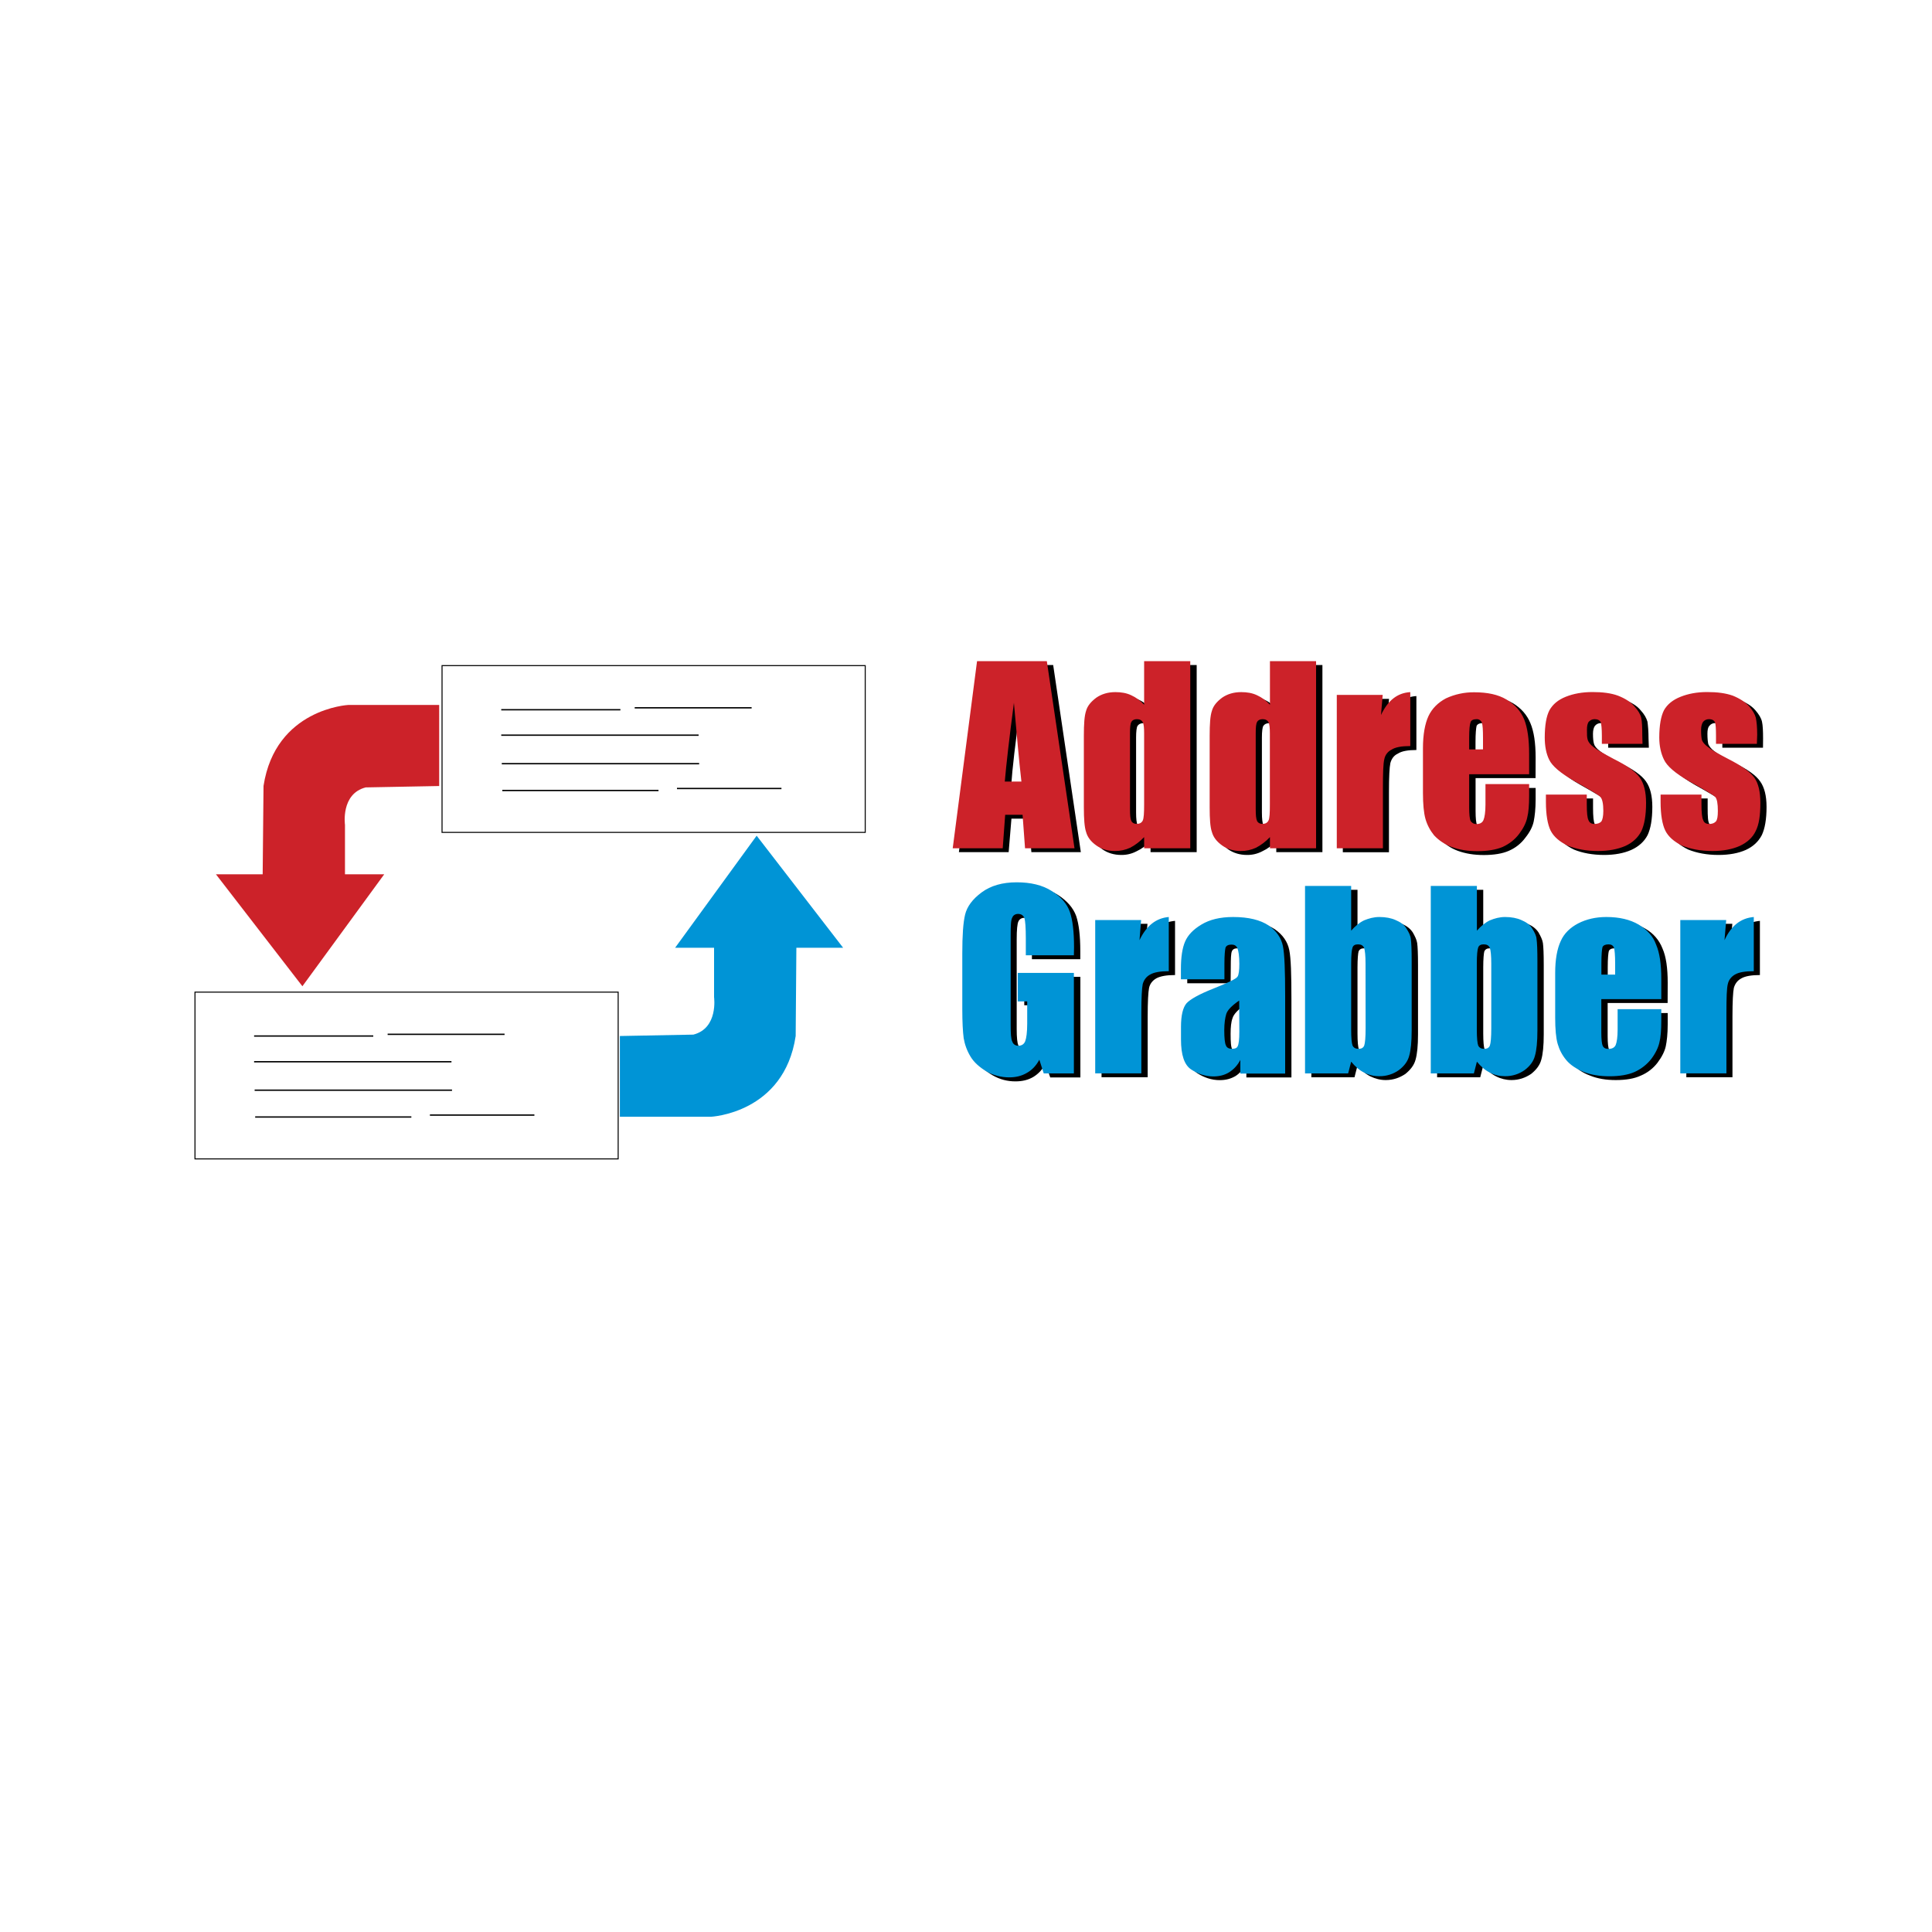
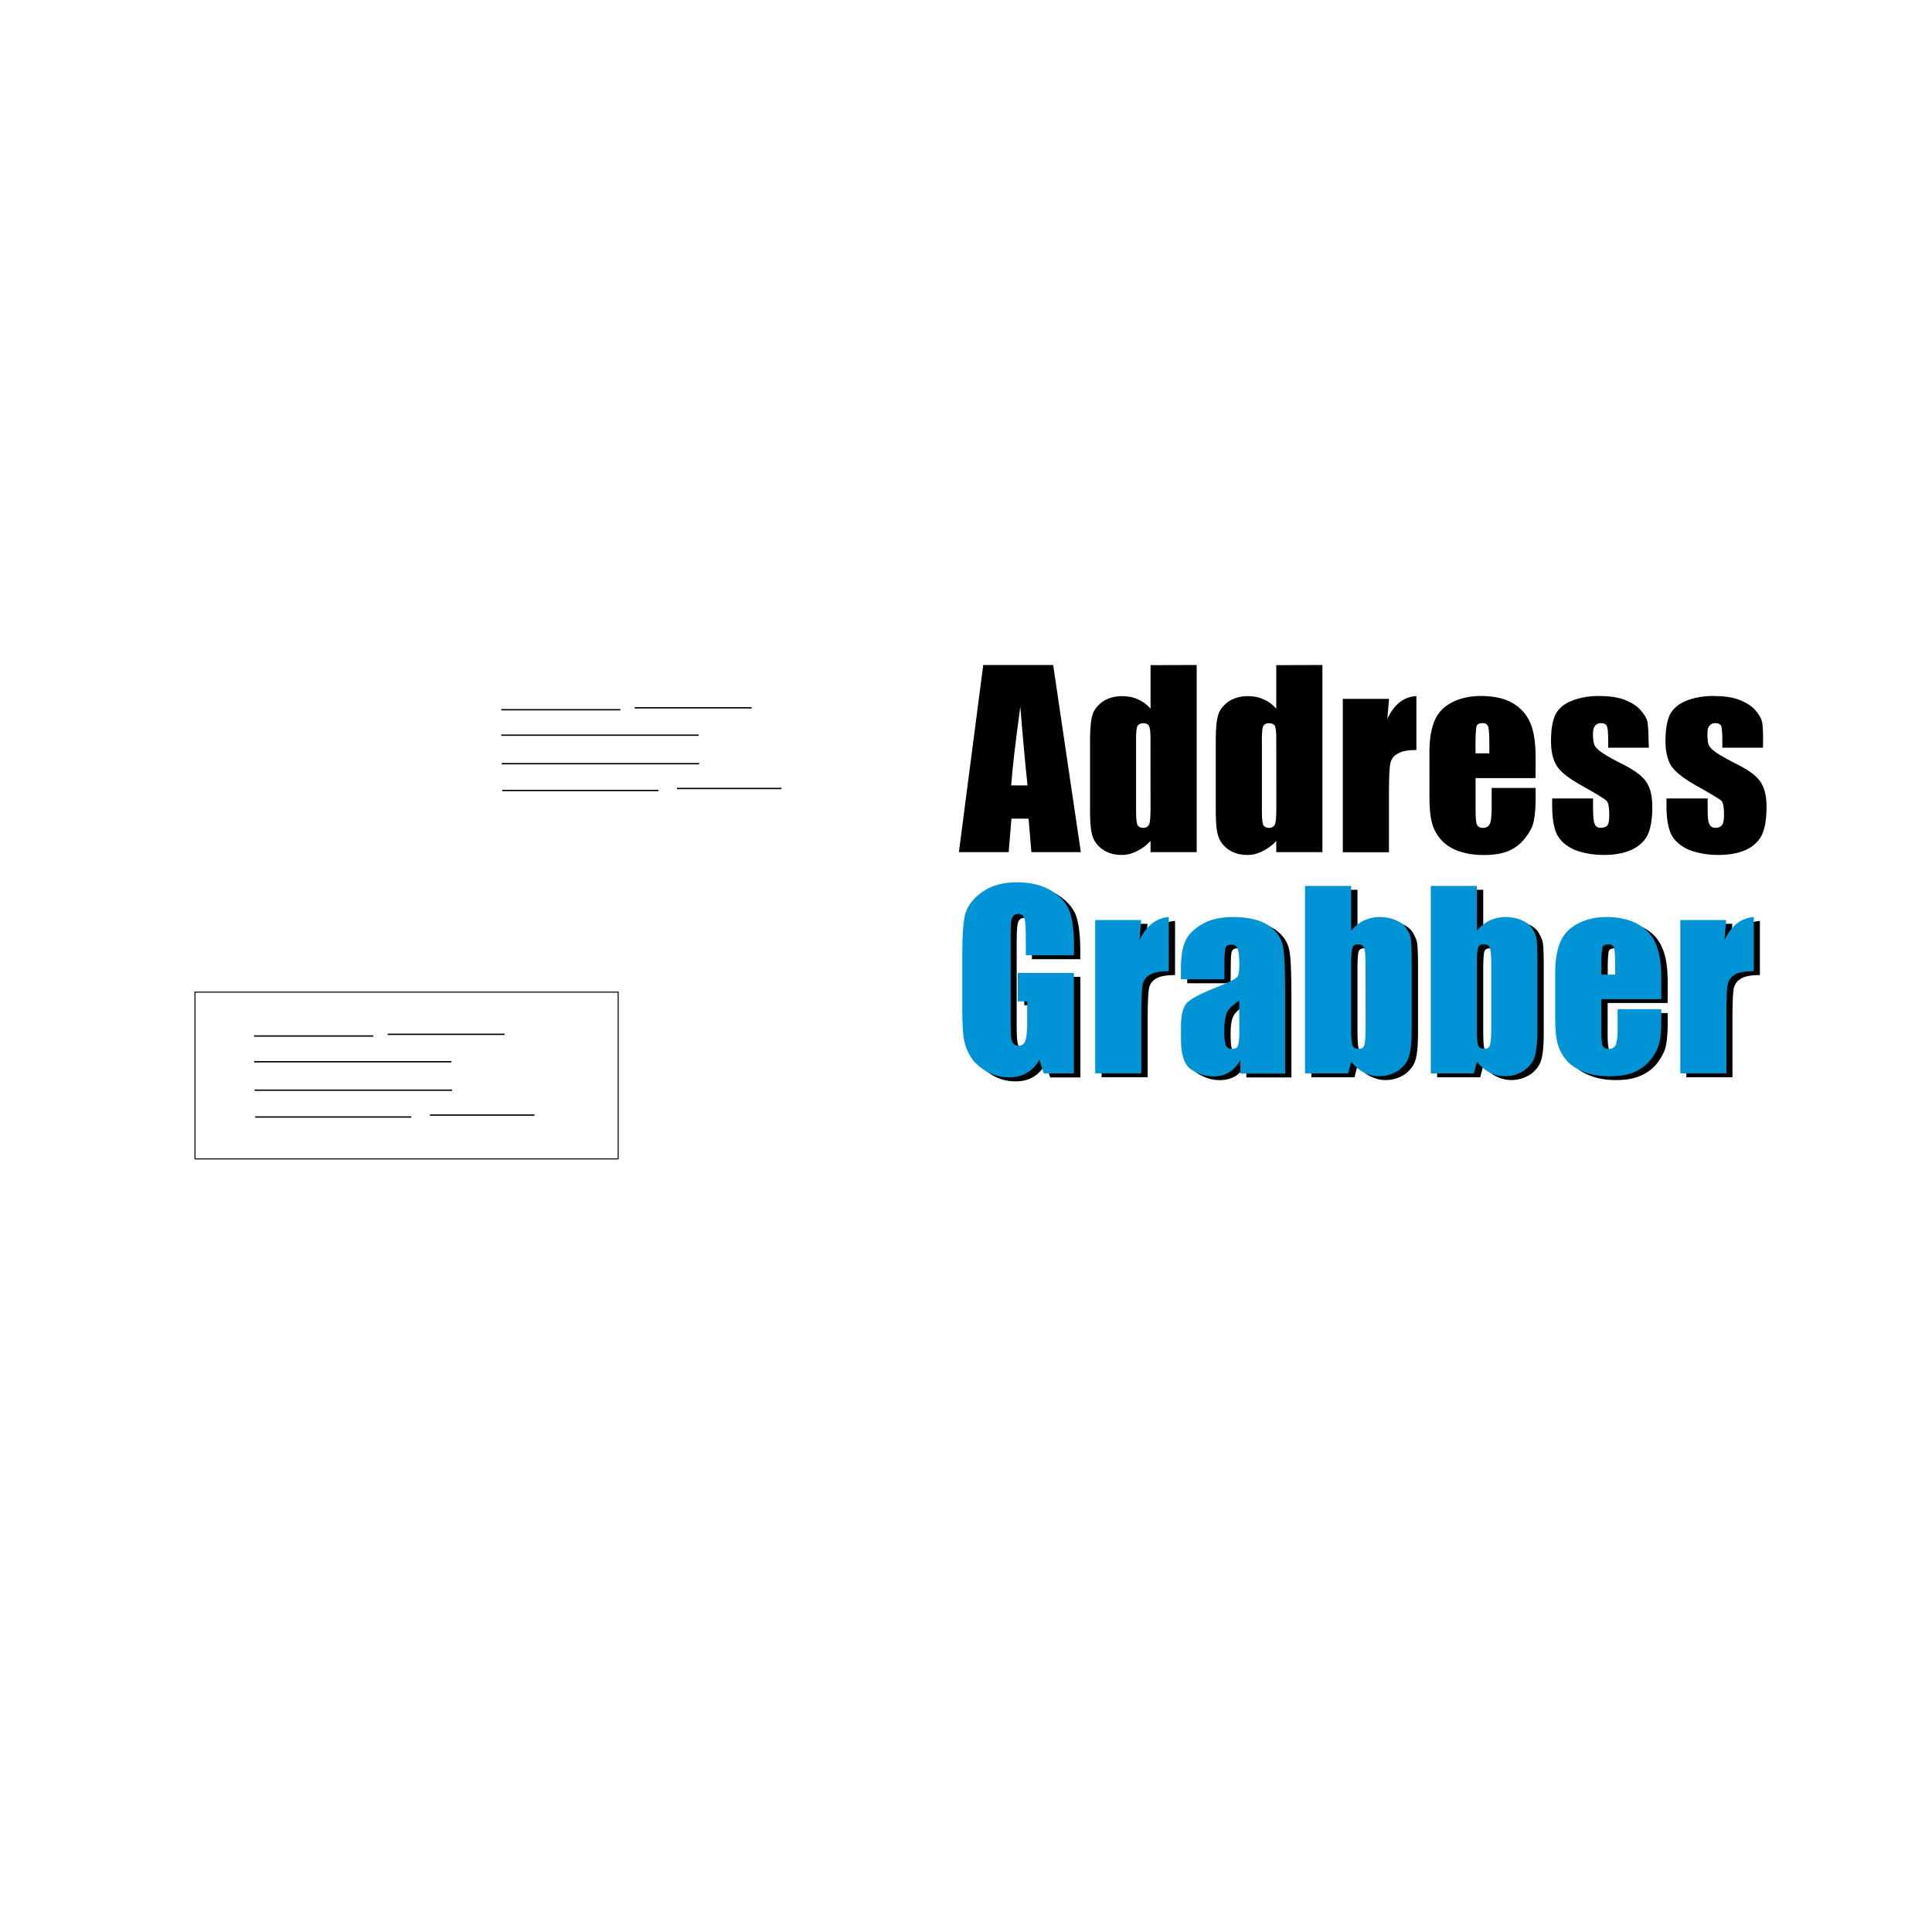
<svg xmlns="http://www.w3.org/2000/svg" version="1.1" id="Layer_1" x="0px" y="0px" viewBox="0 0 2500 2500" style="enable-background:new 0 0 2500 2500;" xml:space="preserve">
  <style type="text/css">
	.st0{fill:#CC2229;}
	.st1{fill:#0094D6;}
	.st2{fill:none;stroke:#000000;stroke-width:1.302;stroke-miterlimit:2.613;}
	.st3{fill:none;stroke:#000000;stroke-width:1.735;stroke-miterlimit:2.613;}
</style>
  <g>
    <path d="M1362.8,860.5l35.8,242.2h-64l-3.6-43.4h-22.2l-3.6,43.4h-64.4l31.5-242.2H1362.8L1362.8,860.5z M1329.6,1016.3   c-2.9-27.5-6.1-61.4-9.3-101.9c-6.4,46.6-10.4,80.6-11.8,101.9H1329.6L1329.6,1016.3z M1548.5,860.5v242.2h-59.7v-14.5   c-5.1,5.6-11.3,10.2-18.2,13.4c-6.1,3.2-12.8,4.8-19.7,4.7c-9.3,0-17.5-2.5-24.3-7.2c-6.8-5.1-11.1-10.9-12.9-17.3   c-2.1-6.1-3.2-17-3.2-31.8v-92.5c0-15.5,1.1-26,3.2-32.5c1.8-6.5,6.4-11.9,12.9-17c7.2-4.7,15.4-7.2,25-7.2c7.5,0,14.3,1.1,20.4,4   c6.5,2.7,12.2,6.9,16.8,12.3v-56.4L1548.5,860.5L1548.5,860.5z M1488.7,954.2c0-7.2-0.7-12.3-1.8-14.8c-1.1-2.2-3.9-3.6-7.5-3.6   c-3.6,0-6.1,1.4-7.5,3.6c-1.1,1.8-1.8,7.2-1.8,14.8v97.2c0,8.3,0.7,13.4,1.8,16.3c1.4,2.2,3.9,3.6,7.2,3.6c3.9,0,6.4-1.8,7.9-4.3   c1.1-2.9,1.8-9.8,1.8-21L1488.7,954.2L1488.7,954.2L1488.7,954.2z M1711.2,860.5v242.2h-59.7v-14.5c-5.1,5.6-11.3,10.2-18.2,13.4   c-6.1,3.2-12.8,4.8-19.7,4.7c-9.3,0-17.5-2.5-24.3-7.2c-6.8-5.1-11.1-10.9-12.9-17.3c-2.2-6.1-3.2-17-3.2-31.8v-92.5   c0-15.5,1.1-26,3.2-32.5c1.8-6.5,6.4-11.9,12.9-17c7.2-4.7,15.4-7.2,25-7.2c7.5,0,14.3,1.1,20.4,4c6.1,2.5,11.8,6.5,16.8,12.3   v-56.4L1711.2,860.5L1711.2,860.5z M1651.5,954.2c0-7.2-0.7-12.3-1.8-14.8c-1.1-2.2-3.9-3.6-7.5-3.6c-3.6,0-6.1,1.4-7.5,3.6   c-1.1,1.8-1.8,7.2-1.8,14.8v97.2c0,8.3,0.7,13.4,1.8,16.3c1.4,2.2,3.9,3.6,7.2,3.6c3.9,0,6.4-1.8,7.9-4.3c1.1-2.9,1.8-9.8,1.8-21   L1651.5,954.2L1651.5,954.2L1651.5,954.2z M1797.4,904.3l-2.2,26c8.6-18.8,21.1-28.6,37.6-29.6v69.8c-10.7,0-19,1.4-24,4.7   c-5.4,2.5-8.2,6.9-9.7,12.3c-1.1,5.4-1.8,17.7-1.8,36.9v78.4h-59.7V904.3H1797.4L1797.4,904.3z M1987,1006.9h-77.6v42.7   c0,9.4,0.7,15.2,1.8,17.7c1.4,2.5,3.9,4,7.5,4c4.6,0,7.5-1.8,9.3-5.4c1.4-3.3,2.2-10.1,2.2-19.9v-26.4h56.9v14.8   c0,12.3-1.1,21.7-2.5,28.6c-1.4,6.5-4.7,13.4-10.8,21c-5.5,7.5-12.9,13.3-21.5,17c-8.2,3.6-19.3,5.4-32.2,5.4s-23.6-1.8-33.6-5.4   c-9.7-3.6-17.2-9-22.5-15.2c-5.4-6.5-9.3-13.7-11.1-21.3c-2.1-7.6-3.2-18.8-3.2-33.6V973c0-17.7,2.5-31.4,7.2-41.6   c4.3-9.8,11.8-17.4,22.5-22.8c10.8-5.4,22.9-8,36.5-8c16.8,0,30.8,2.9,41.9,9.4c10.7,6.5,18.2,15.2,22.5,25.7   c4.6,10.8,6.8,25.7,6.8,44.8L1987,1006.9L1987,1006.9L1987,1006.9z M1927.2,974.8v-14.5c0-10.5-0.7-17-1.4-19.9   c-1.4-3.3-3.6-4.7-7.2-4.7c-4.3,0-6.8,1.4-7.9,3.6c-0.7,2.9-1.4,9.8-1.4,21v14.5L1927.2,974.8L1927.2,974.8z M2133.6,967.5H2081   v-10.5c0-9.4-0.7-15.2-1.8-17.7c-1.1-2.2-3.6-3.6-7.9-3.6c-2.9,0-5.7,1.3-7.5,3.6c-1.4,1.8-2.5,5.4-2.5,10.1   c0,5.8,0.4,10.1,1.4,13.4c0.7,2.5,3.2,5.8,7.5,9c4.3,3.6,12.5,8.3,25.7,15.2c17.2,8.3,28.6,16.3,34,24.2c5.4,7.6,8.2,18.4,8.2,32.9   c0,16.3-2.2,28.2-6.1,36.5c-4.3,8.3-11.4,14.8-21.1,19.2c-9.7,4.3-21.5,6.5-35.1,6.5c-15,0-28.2-2.5-39-6.9   c-10.7-5.1-18.2-11.6-22.2-19.9c-3.9-7.9-6.1-20.2-6.1-36.9v-9.4h52.9v12.3c0,10.8,0.7,17.7,2.1,20.6c1.1,3.3,3.9,5.1,7.9,5.1   c4.3,0,7.2-1.4,8.9-3.6c1.4-2.2,2.1-6.1,2.1-13.4c0-9.4-1.1-15.2-3.2-17.7c-2.2-2.5-13.6-9.4-34.3-21   c-17.9-10.1-28.3-19.2-32.2-27.5c-3.9-8-5.7-17.7-5.7-28.9c0-15.9,2.1-27.5,6.1-35.1c3.9-7.6,11.1-13.4,21.1-17.3   c10-4,21.5-6.1,34.3-6.1c13.2,0,24,1.4,33.3,4.7c8.9,3.6,16.5,7.9,21.1,13.7c5,5.4,7.5,10.1,8.9,14.8c0.7,5.1,1.4,12.3,1.4,22   L2133.6,967.5L2133.6,967.5L2133.6,967.5z M2281.3,967.5h-52.6v-10.5c0-9.4-0.7-15.2-1.4-17.7c-1.4-2.2-3.6-3.6-7.9-3.6   c-2.9-0.1-5.8,1.2-7.5,3.6c-1.8,1.8-2.5,5.4-2.5,10.1c0,5.8,0.4,10.1,1.1,13.4c1.1,2.5,3.2,5.8,7.5,9c4.3,3.6,12.9,8.3,25.7,15.2   c17.5,8.3,28.6,16.3,34,24.2c5.4,7.6,8.2,18.4,8.2,32.9c0,16.3-2.2,28.2-6.1,36.5c-4.3,8.3-11.1,14.8-20.7,19.2   c-9.7,4.3-21.5,6.5-35.4,6.5c-15,0-27.9-2.5-39-6.9c-10.7-5.1-18.2-11.6-22.2-19.9c-3.9-7.9-6.1-20.2-6.1-36.9v-9.4h53.3v12.3   c0,10.8,0.3,17.7,2.2,20.6c1.1,3.3,3.9,5.1,7.9,5.1c3.9,0,6.8-1.4,8.6-3.6c1.4-2.2,2.5-6.1,2.5-13.4c0-9.4-1.1-15.2-3.2-17.7   c-2.2-2.5-14-9.4-34.7-21c-17.5-10.1-28.2-19.2-32.2-27.5c-3.9-8-5.7-17.7-5.7-28.9c0-15.9,2.2-27.5,6.1-35.1   c4.3-7.6,11.1-13.4,21.1-17.3c10-4,21.5-6.1,34.7-6.1c12.9,0,24,1.4,32.9,4.7c9.3,3.6,16.5,7.9,21.5,13.7   c4.7,5.4,7.5,10.1,8.6,14.8c1.1,5.1,1.4,12.3,1.4,22L2281.3,967.5L2281.3,967.5L2281.3,967.5z M1397.9,1241.2h-62.6v-22.1   c0-13.7-0.4-22.4-1.8-26c-1.1-3.6-3.9-5.4-8.2-5.4c-3.2-0.1-6.2,1.7-7.5,4.7c-1.4,2.9-2.2,10.5-2.2,23.1v116   c0,10.9,0.7,18.1,2.2,21.3s3.9,5.1,7.9,5.1c4.7,0,7.5-1.8,9.3-5.8c1.4-4,2.2-11.2,2.2-22.4v-28.9h-11.8V1264h72.6v130.2h-39   l-6.1-17.7c-3.6,7-9,12.9-15.7,17c-6.8,4-14.3,5.8-23.3,5.8c-10.4,0-20-2.5-29-7.6c-9.3-5.4-16.1-11.5-21.1-19.1   c-4.3-7.6-7.5-15.6-8.6-23.9c-1.4-8.7-1.8-20.6-1.8-37.6V1239c0-23.1,1.1-39.8,3.6-50.3c2.5-10.5,9.7-20.2,21.1-28.9   c11.8-8.7,27.2-13,45.4-13c18.2,0,33.6,3.6,45.4,11.2c11.8,7.6,19.7,16.6,23.6,27.1c3.6,10.5,5.4,25.7,5.4,45.6L1397.9,1241.2   L1397.9,1241.2L1397.9,1241.2z M1484.8,1195.6l-2.2,26c8.9-18.8,21.1-28.6,37.9-30v70.1c-10.7,0-19,1.4-24.3,4.3   c-5,2.9-8.2,7.2-9.3,12.3c-1.1,5.4-1.8,17.7-1.8,37.2v78.4h-59.7v-198.5H1484.8L1484.8,1195.6z M1592.4,1272.3h-56.1v-13.4   c0-15.2,1.8-27.1,5-35.4c3.9-8.3,10.7-15.9,21.5-22.1c10.4-6.5,24.3-9.8,41.1-9.8c20.4,0,35.4,4,45.8,10.9   c10.4,7.2,16.5,16.3,18.6,26.8c2.2,10.5,2.8,32.2,2.8,65.1v99.8h-58.3V1376c-3.6,7.2-8.2,12.6-13.9,16.3   c-6.1,3.6-12.5,5.4-20.7,5.4c-10.4,0-20-3.3-29-9c-8.6-5.8-12.9-18.8-12.9-38.7v-16.6c0-14.8,2.5-24.9,7.2-30.4   c4.3-5.1,15.7-11.6,34.3-18.8c19.7-8,30.4-13,31.5-15.9c1.4-2.5,2.2-8,2.2-16.2c0-10.5-0.7-17-2.5-20.3c-1.4-3.3-3.9-4.7-7.5-4.7   c-3.9,0-6.4,1.1-7.5,4c-1.1,2.5-1.4,9.4-1.4,20.6L1592.4,1272.3L1592.4,1272.3L1592.4,1272.3z M1611.4,1299.8   c-9.7,6.9-15,12.6-16.5,17.7c-1.8,4.7-2.5,11.6-2.5,20.2c0,10.5,0.4,17.4,2.2,20.3c1.1,2.9,3.9,4.3,7.9,4.3c3.6,0,6.4-1.1,7.2-3.3   c1.1-2.5,1.8-8.7,1.8-18.8V1299.8L1611.4,1299.8z M1756.6,1151.5v57.8c5-5.8,10.7-10.5,16.8-13.4c6.1-2.5,12.2-4.3,19.7-4.3   c8.2,0,15.4,1.4,21.1,4c6.1,2.5,10.7,6.1,13.9,10.9c2.9,5.1,5,9.4,5.7,13.7c0.7,4.7,1.1,14.1,1.1,28.9v89.3   c0,14.8-1.1,25.7-3.2,32.9c-1.8,6.9-6.5,13-13.2,18.4c-7.5,5-15.7,7.9-25.4,7.9c-7.2,0-13.6-1.8-19.7-4.7   c-6.1-2.9-11.8-7.9-16.8-14.1l-3.9,15.2h-55.8v-242.6H1756.6z M1775.2,1251.7c0-10.1-0.7-16.6-1.8-19.9c-1.8-3.3-3.9-4.7-7.9-4.7   s-6.1,1.1-7.5,4c-0.7,2.5-1.4,9.8-1.4,20.6v85.7c0,10.5,0.7,17.7,1.8,20.6c1.1,2.9,3.9,4.3,7.5,4.3c3.6,0,6.1-1.4,7.5-4.3   c1.1-3.3,1.8-10.5,1.8-22.4L1775.2,1251.7L1775.2,1251.7L1775.2,1251.7z M1919.3,1151.5v57.8c5-5.8,10.7-10.5,16.8-13.4   c6.2-2.8,12.9-4.3,19.7-4.3c7.9,0,15.4,1.4,21.1,4c6.1,2.5,10.7,6.1,13.9,10.9c2.9,5.1,5,9.4,5.7,13.7c0.7,4.7,1.1,14.1,1.1,28.9   v89.3c0,14.8-1.1,25.7-3.2,32.9c-1.8,6.9-6.4,13-13.2,18.4c-7.5,5-15.7,7.9-25.4,7.9c-6.8,0-13.6-1.6-19.7-4.7   c-6.1-2.9-11.8-7.9-16.8-14.1l-3.9,15.2h-55.8v-242.6H1919.3z M1937.9,1251.7c0-10.1-0.7-16.6-1.8-19.9c-1.8-3.3-3.9-4.7-7.9-4.7   s-6.1,1.1-7.5,4c-0.7,2.5-1.4,9.8-1.4,20.6v85.7c0,10.5,0.7,17.7,1.8,20.6c1.1,2.9,3.9,4.3,7.5,4.3c3.6,0,6.1-1.4,7.5-4.3   c1.1-3.3,1.8-10.5,1.8-22.4L1937.9,1251.7L1937.9,1251.7L1937.9,1251.7z M2157.9,1297.9h-77.6v43c0,9,0.7,14.8,1.8,17.4   c1.4,2.9,3.9,4,7.5,4c4.6,0,7.5-1.8,9.3-5.1c1.4-3.3,2.2-10.1,2.2-19.9v-26.4h56.9v14.8c0,11.9-1.1,21.7-2.5,28.2   s-5,13.7-10.7,21.3c-5.6,7.3-13,13-21.5,16.6c-8.6,4-19.3,5.8-32.5,5.8c-12.5,0-23.6-1.8-33.3-5.8c-9.7-3.6-17.2-8.7-22.5-15.2   c-5.4-6-9.3-13.2-11.4-21c-2.2-8-2.9-19.2-2.9-34V1264c0-17.3,2.5-31.1,6.8-41.2c4.7-9.8,12.2-17.4,22.9-23.1   c10.7-5.1,22.5-8,36.5-8c16.8,0,30.7,3.3,41.8,9.8c10.7,6.1,18.2,14.8,22.5,25.7c4.7,10.5,6.8,25.3,6.8,44.5L2157.9,1297.9   L2157.9,1297.9L2157.9,1297.9z M2098.2,1265.8v-14.1c0-10.5-0.7-17.3-1.4-19.9c-1.1-2.9-4-4.8-7.1-4.7c-4.3,0-6.8,1.1-7.9,3.6   c-0.7,2.9-1.4,9.4-1.4,21v14.1H2098.2L2098.2,1265.8z M2241.6,1195.6l-2.2,26c8.9-18.8,21.5-28.6,37.9-30v70.1   c-10.7,0-19,1.4-24,4.3c-5.4,2.9-8.2,7.2-9.7,12.3c-1.1,5.4-1.8,17.7-1.8,37.2v78.4h-59.7v-198.5H2241.6L2241.6,1195.6z" />
-     <path class="st0" d="M1354.6,855.5l35.8,242.2h-64l-3.2-43.4h-22.5l-3.2,43.4h-64.7l31.5-242.2H1354.6L1354.6,855.5z    M1321.7,1011.3c-3.2-27.5-6.1-61.5-9.7-101.9c-6.1,46.6-10,80.6-11.8,101.9H1321.7z M1540.2,855.5v242.2h-59.7v-14.5   c-5.2,5.5-11.2,10.2-17.9,13.7c-6.3,2.9-13.1,4.4-20,4.3c-9.3,0-17.5-2.5-24-7.2c-7.2-5.1-11.4-10.8-13.2-17.4   c-2.1-6.1-2.9-17-2.9-31.8v-92.5c0-15.6,0.7-26,2.9-32.5c1.8-6.5,6.4-11.9,13.2-17c6.8-4.7,15-7.2,24.7-7.2c7.5,0,14.3,1.1,20.4,4   c6.4,2.9,11.8,6.9,16.8,12.3v-56.4L1540.2,855.5L1540.2,855.5z M1480.5,949.1c0-7.2-0.4-12.3-1.8-14.5c-1.1-2.5-3.9-4-7.5-4   c-3.6,0-6.1,1.4-7.2,3.6c-1.4,2.2-1.8,7.2-1.8,14.8v97.6c0,8,0.4,13,1.8,15.9c1.1,2.2,3.6,3.6,6.8,3.6c3.9,0,6.4-1.4,7.9-4.3   c1.4-2.9,1.8-9.8,1.8-21L1480.5,949.1L1480.5,949.1z M1703,855.5v242.2h-59.7v-14.5c-5.2,5.5-11.2,10.2-17.9,13.7   c-6.3,2.9-13.1,4.4-20,4.3c-9.3,0-17.5-2.5-24-7.2c-7.1-5.1-11.4-10.8-13.2-17.4c-2.2-6.1-2.9-17-2.9-31.8v-92.5   c0-15.6,0.7-26,2.9-32.5c1.8-6.5,6.4-11.9,13.2-17c6.8-4.7,15-7.2,24.7-7.2c7.5,0,14.3,1.1,20.4,4c6.4,2.9,11.8,6.9,16.8,12.3   v-56.4L1703,855.5L1703,855.5z M1643.2,949.1c0-7.2-0.4-12.3-1.8-14.5c-1.1-2.5-3.9-4-7.5-4c-3.6,0-6.1,1.4-7.2,3.6   c-1.4,2.2-1.8,7.2-1.8,14.8v97.6c0,8,0.4,13,1.8,15.9c1.1,2.2,3.6,3.6,6.8,3.6c3.9,0,6.4-1.4,7.9-4.3s1.8-9.8,1.8-21L1643.2,949.1   L1643.2,949.1L1643.2,949.1z M1789.2,899.2l-2.2,26c8.9-18.8,21.1-28.6,37.9-29.6v69.8c-11.1,0-19.3,1.4-24.3,4.7   c-4.9,2.4-8.3,7-9.3,12.3c-1.4,5.4-1.8,17.7-1.8,36.9v78.4h-59.7V899.2H1789.2L1789.2,899.2z M1978.7,1001.9h-77.6v43   c0,9,0.7,14.8,1.8,17.4c1.8,2.5,3.9,4,7.9,4c4.3,0,7.5-1.8,8.9-5.4c1.4-3.3,2.5-10.1,2.5-19.9v-26.4h56.5v14.8   c0,12.3-0.7,21.7-2.5,28.6c-1.4,6.5-4.7,13.4-10.4,21c-5.7,7.6-12.9,13-21.5,17c-8.6,3.6-19.7,5.4-32.5,5.4   c-12.9,0-23.6-1.8-33.3-5.4c-8.7-3.2-16.6-8.4-22.9-15.2c-5.1-6.3-8.9-13.5-11.1-21.3c-2.1-7.6-3.2-18.8-3.2-33.6v-57.8   c0-17.3,2.5-31.5,7.2-41.6c4.6-9.7,12.2-17.3,22.5-22.8c11.4-5.3,23.9-8,36.5-7.9c17.2,0,31.1,2.9,41.9,9.4   c11.1,6.5,18.6,15.2,22.9,25.7c4.3,10.9,6.4,25.7,6.4,44.8L1978.7,1001.9L1978.7,1001.9L1978.7,1001.9z M1919,969.7v-14.5   c0-10.5-0.4-17-1.4-19.9c-1-2.9-3.8-4.8-6.8-4.7c-4.3,0-7.2,1.4-7.9,4c-1.1,2.5-1.8,9.4-1.8,20.6v14.5H1919z M2125.4,962.5h-52.6   V952c0-9.4-0.7-15.2-1.4-17.4c-1.4-2.5-3.9-4-7.9-4c-3.6,0-5.7,1.4-7.9,3.6c-1.4,2.2-2.1,5.4-2.1,10.1c0,6.1,0,10.1,1.1,13.4   c1.1,2.9,3.2,5.8,7.5,9c4.3,3.6,12.9,8.3,25.7,15.2c17.5,8.7,28.6,16.6,34,24.2c5.4,7.6,8.2,18.4,8.2,32.9   c0,16.3-2.2,28.2-6.1,36.5c-4.3,8.3-11.1,14.8-20.8,19.2c-10,4.3-21.8,6.5-35.4,6.5c-15,0-27.9-2.5-39-6.9   c-10.7-5.1-18.2-11.6-22.2-19.5c-3.9-7.9-6.1-20.6-6.1-37.2v-9.4h52.9v12.7c0,10.5,0.7,17.3,2.1,20.2c1.4,3.6,3.9,5.1,7.9,5.1   c4.3,0,7.2-1.4,8.9-3.3c1.4-2.2,2.5-6.5,2.5-13.7c0-9.4-1.4-15.2-3.6-17.7c-1.8-2.5-13.6-9.4-34.3-21   c-17.5-10.1-28.3-19.2-32.2-27.5c-3.9-7.9-5.7-17.7-5.7-28.6c0-15.9,2.1-27.8,6.1-35.4c4.3-7.6,11.1-13.4,21.1-17.4   c10-4,21.5-6.1,34.7-6.1c12.9,0,24,1.4,32.9,4.7c9.3,3.6,16.5,8.3,21.1,13.7c5,5.4,7.9,10.5,8.9,14.8c1.1,5.1,1.4,12.3,1.4,22.1   L2125.4,962.5L2125.4,962.5L2125.4,962.5z M2273.4,962.5h-52.9V952c0-9.4-0.4-15.2-1.4-17.4c-1.1-2.5-3.6-4-7.9-4   c-2.9,0-5.7,1.3-7.5,3.6c-1.4,2.2-2.5,5.4-2.5,10.1c0,6.1,0.3,10.1,1.1,13.4c1.1,2.9,3.6,5.8,7.9,9c4.3,3.6,12.5,8.3,25.8,15.2   c17.2,8.7,28.3,16.6,34,24.2c5.4,7.6,7.9,18.4,7.9,32.9c0,16.3-1.8,28.2-6.1,36.5c-3.9,8.3-11.1,14.8-20.7,19.2   c-9.7,4.3-21.5,6.5-35.1,6.5c-15.4,0-28.2-2.5-39.3-6.9c-10.4-5.1-17.9-11.6-21.8-19.5c-3.9-7.9-6.1-20.6-6.1-37.2v-9.4h52.9v12.7   c0,10.5,0.7,17.3,2.2,20.2c1.1,3.6,3.9,5.1,7.9,5.1c4.3,0,6.8-1.4,8.6-3.3c1.8-2.2,2.5-6.5,2.5-13.7c0-9.4-1.1-15.2-3.2-17.7   c-2.2-2.5-13.6-9.4-34.7-21c-17.5-10.1-27.9-19.2-31.8-27.5c-3.9-7.9-6.1-17.7-6.1-28.6c0-15.9,2.2-27.8,6.1-35.4   c4.3-7.6,11.4-13.4,21.5-17.4c10-4,21.5-6.1,34.3-6.1c13.2,0,24,1.4,33.3,4.7c8.9,3.6,16.1,8.3,21.1,13.7   c4.6,5.4,7.5,10.5,8.6,14.8c1.1,5.1,1.8,12.3,1.8,22.1L2273.4,962.5L2273.4,962.5L2273.4,962.5z" />
    <path class="st1" d="M1389.6,1236.1h-62.2v-22.1c0-13.7-0.7-22.4-1.8-26c-1.4-3.3-3.9-5.4-8.2-5.4c-3.6,0-6.4,1.8-7.5,4.7   c-1.8,2.9-2.1,10.5-2.1,23.1v116.1c0,10.8,0.4,18.1,2.1,21.3c1.1,3.3,3.9,5.4,7.9,5.4c4.3,0,7.5-2.2,8.9-6.1s2.5-11.2,2.5-22.4   v-28.9H1317v-36.9h72.6V1389h-39l-5.7-17.7c-4.3,8-9.7,13.4-16.1,17c-6.8,4-14.3,5.8-22.9,5.8c-10.3,0-20.4-2.6-29.3-7.6   c-8.9-5.4-16.1-11.6-20.7-19.2c-4.6-7.6-7.5-15.6-8.9-23.9c-1.1-8.3-1.8-20.6-1.8-37.6v-72c0-23.1,1.1-39.8,3.6-50.2   c2.5-10.5,9.7-20.2,21.5-28.9c11.8-8.7,26.8-13,45.4-13c17.9,0,33.3,3.6,45.1,11.2c12.2,7.6,20,16.6,23.6,27.1   c3.6,10.5,5.4,25.7,5.4,45.5L1389.6,1236.1L1389.6,1236.1L1389.6,1236.1z M1476.6,1190.6l-2.1,26c8.9-18.8,21.5-28.6,37.9-30v70.1   c-10.7,0-19,1.4-24,4.3c-5.4,2.9-8.2,7.2-9.7,12.3c-1.1,5.4-1.8,17.7-1.8,37.2v78.4h-59.7v-198.4H1476.6z M1584.2,1267.2h-56.1   v-13.4c0-15.2,1.8-27.1,5.4-35.4c3.6-8.3,10.4-15.6,21.1-22c10.7-6.5,24.3-9.8,41.1-9.8c20.4,0,35.4,4,45.8,10.9   c10.4,7.2,16.5,16.3,18.6,26.8s2.9,32.2,2.9,65.1v99.8h-58v-17.7c-3.3,6.5-8.2,12-14.3,15.9c-5.7,3.6-12.5,5.5-20.7,5.5   c-10,0-20-3.3-28.6-9c-8.9-5.8-13.2-18.8-13.2-38.7v-16.6c0-14.8,2.5-24.9,7.2-30.4c4.7-5.1,16.1-11.6,34.3-18.8   c20-8,30.4-13,31.8-15.9c1.4-2.2,2.2-7.9,2.2-16.2c0-10.1-1.1-17-2.5-20.3c-1.4-3.3-3.9-4.7-7.5-4.7c-3.9,0-6.8,1.1-7.9,4   c-0.7,2.9-1.4,9.4-1.4,20.6V1267.2L1584.2,1267.2z M1603.5,1294.7c-10,6.9-15.4,12.7-16.8,17.7c-1.4,4.7-2.5,11.6-2.5,20.6   c0,10.1,0.7,17,2.2,19.9c1.1,2.9,3.9,4.3,7.9,4.3c3.6,0,6.4-1.1,7.2-3.3c1.4-2.5,2.2-8.7,2.2-18.8L1603.5,1294.7L1603.5,1294.7   L1603.5,1294.7z M1748.4,1146.5v57.8c5-5.8,10.7-10.5,16.8-13.4c6.1-2.5,12.5-4.3,19.7-4.3c8.2,0,15.4,1.4,21.1,4   c6.1,2.5,11.1,6.1,13.9,10.8c3.2,5.1,5.4,9.4,5.7,13.7c0.7,4.7,1.1,14.1,1.1,28.9v89.3c0,14.8-1.1,25.7-3.2,32.9   c-1.8,6.9-6.1,13-13.2,18.4c-7.4,5.3-16.3,8.1-25.4,8c-6.8,0.1-13.6-1.5-19.7-4.7c-6.1-2.9-11.8-8-16.8-14.1l-3.9,15.2h-55.8   v-242.6H1748.4z M1767,1247c0-10.1-0.7-17-1.8-20.3c-1.4-3.3-3.9-4.7-7.9-4.7c-3.6,0-6.1,1.1-7.1,4c-1.1,2.9-1.8,9.8-1.8,21v85.3   c0,10.8,0.7,17.7,1.8,20.6c1.4,2.9,3.9,4.3,7.9,4.3c3.6,0,6.1-1.4,7.2-4.3c1.1-3.3,1.8-10.5,1.8-22.4L1767,1247L1767,1247z    M1911.1,1146.5v57.8c5-5.8,10.8-10.5,16.8-13.4c6.1-2.5,12.5-4.3,19.7-4.3c8.2,0,15.4,1.4,21.1,4c6.1,2.5,11.1,6.1,13.9,10.8   c3.2,5.1,5.4,9.4,5.7,13.7c0.7,4.7,1.1,14.1,1.1,28.9v89.3c0,14.8-1.1,25.7-3.2,32.9c-1.8,6.9-6.1,13-13.2,18.4   c-7.4,5.3-16.3,8.1-25.4,8c-7.2,0-13.6-1.4-19.7-4.7c-6.1-2.9-11.8-8-16.8-14.1l-3.9,15.2h-55.8v-242.6H1911.1z M1929.7,1247   c0-10.1-0.7-17-1.8-20.3c-1.4-3.3-3.9-4.7-7.9-4.7c-3.6,0-6.1,1.1-7.2,4s-1.8,9.8-1.8,21v85.3c0,10.8,0.7,17.7,1.8,20.6   c1.4,2.9,3.9,4.3,7.9,4.3c3.6,0,6.1-1.4,7.2-4.3c1.1-3.3,1.8-10.5,1.8-22.4V1247z M2149.7,1292.9h-77.6v43c0,9,0.7,15.2,1.8,17.4   c1.4,2.9,3.9,4,7.5,4c4.6,0,7.9-1.8,9.3-5.1c1.4-3.3,2.5-10.1,2.5-19.9v-26.4h56.5v14.8c0,12.3-0.7,21.7-2.5,28.5   c-1.4,6.1-4.7,13.4-10.4,21c-5.8,7.4-13.3,13.2-21.8,17c-8.2,3.6-19.3,5.5-32.2,5.5c-12.9,0-23.6-1.8-33.2-5.5   c-9.7-4-17.5-9-22.9-15.5s-8.9-13.4-11.1-21c-2.2-7.6-3.2-19.2-3.2-33.6v-58.2c0-17.3,2.5-31.1,7.2-41.2   c4.3-9.8,12.2-17.4,22.5-22.8c10.7-5.5,22.9-8.3,36.5-8.3c16.8,0,30.7,3.3,41.8,9.8c10.7,6.5,18.6,14.8,22.5,25.7   c4.7,10.9,6.8,25.3,6.8,44.8L2149.7,1292.9L2149.7,1292.9L2149.7,1292.9z M2090,1261.1v-14.5c0-10.5-0.7-17.4-1.4-19.9   c-1.1-3.3-3.6-4.7-7.1-4.7c-3.9,0-6.8,1.1-7.9,3.6c-0.7,2.9-1.4,9.4-1.4,21v14.5L2090,1261.1L2090,1261.1L2090,1261.1z    M2233.7,1190.6l-2.2,26c8.6-18.8,21.1-28.6,37.9-30v70.1c-11.1,0-19.3,1.4-24.3,4.3c-5,2.9-8.2,7.2-9.3,12.3   c-1.4,5.4-1.8,17.7-1.8,37.2v78.4h-59.7v-198.4H2233.7L2233.7,1190.6z" />
-     <path class="st0" d="M339.9,1131.3h-60.5l111.9,144.9l105.9-144.9h-50.8v-64c0,0-5.7-40.1,26.8-48.4l95.1-1.8V912.2H450.8   c0,0-94.4,4.7-109.8,104.8L339.9,1131.3L339.9,1131.3z" />
-     <path class="st1" d="M1030.5,1226.4h60.5l-111.9-145l-105.5,145H924v64c0,0,5.7,40.1-26.8,48.4l-95.1,1.8v104.5h117.7   c0,0,94.8-4.3,109.8-104.5L1030.5,1226.4L1030.5,1226.4z" />
    <path class="st2" d="M252.3,1283.8h547.6v215.8H252.3V1283.8z" />
    <path class="st3" d="M328.8,1340.6H483 M501.6,1338.4h151.3 M328.8,1373.9h255.4 M330.2,1445.4h202.1 M556.3,1442.9h135.2    M329.5,1410.7h255.4" />
-     <path class="st2" d="M572,861.3h547.6v215.8H572V861.3z" />
    <path class="st3" d="M648.6,918.4h154.2 M821.3,915.9h151.3 M648.6,951.3h255.4 M650,1022.9h202.1 M876,1020.3h135.2 M649.3,988.2   h255.4" />
  </g>
</svg>